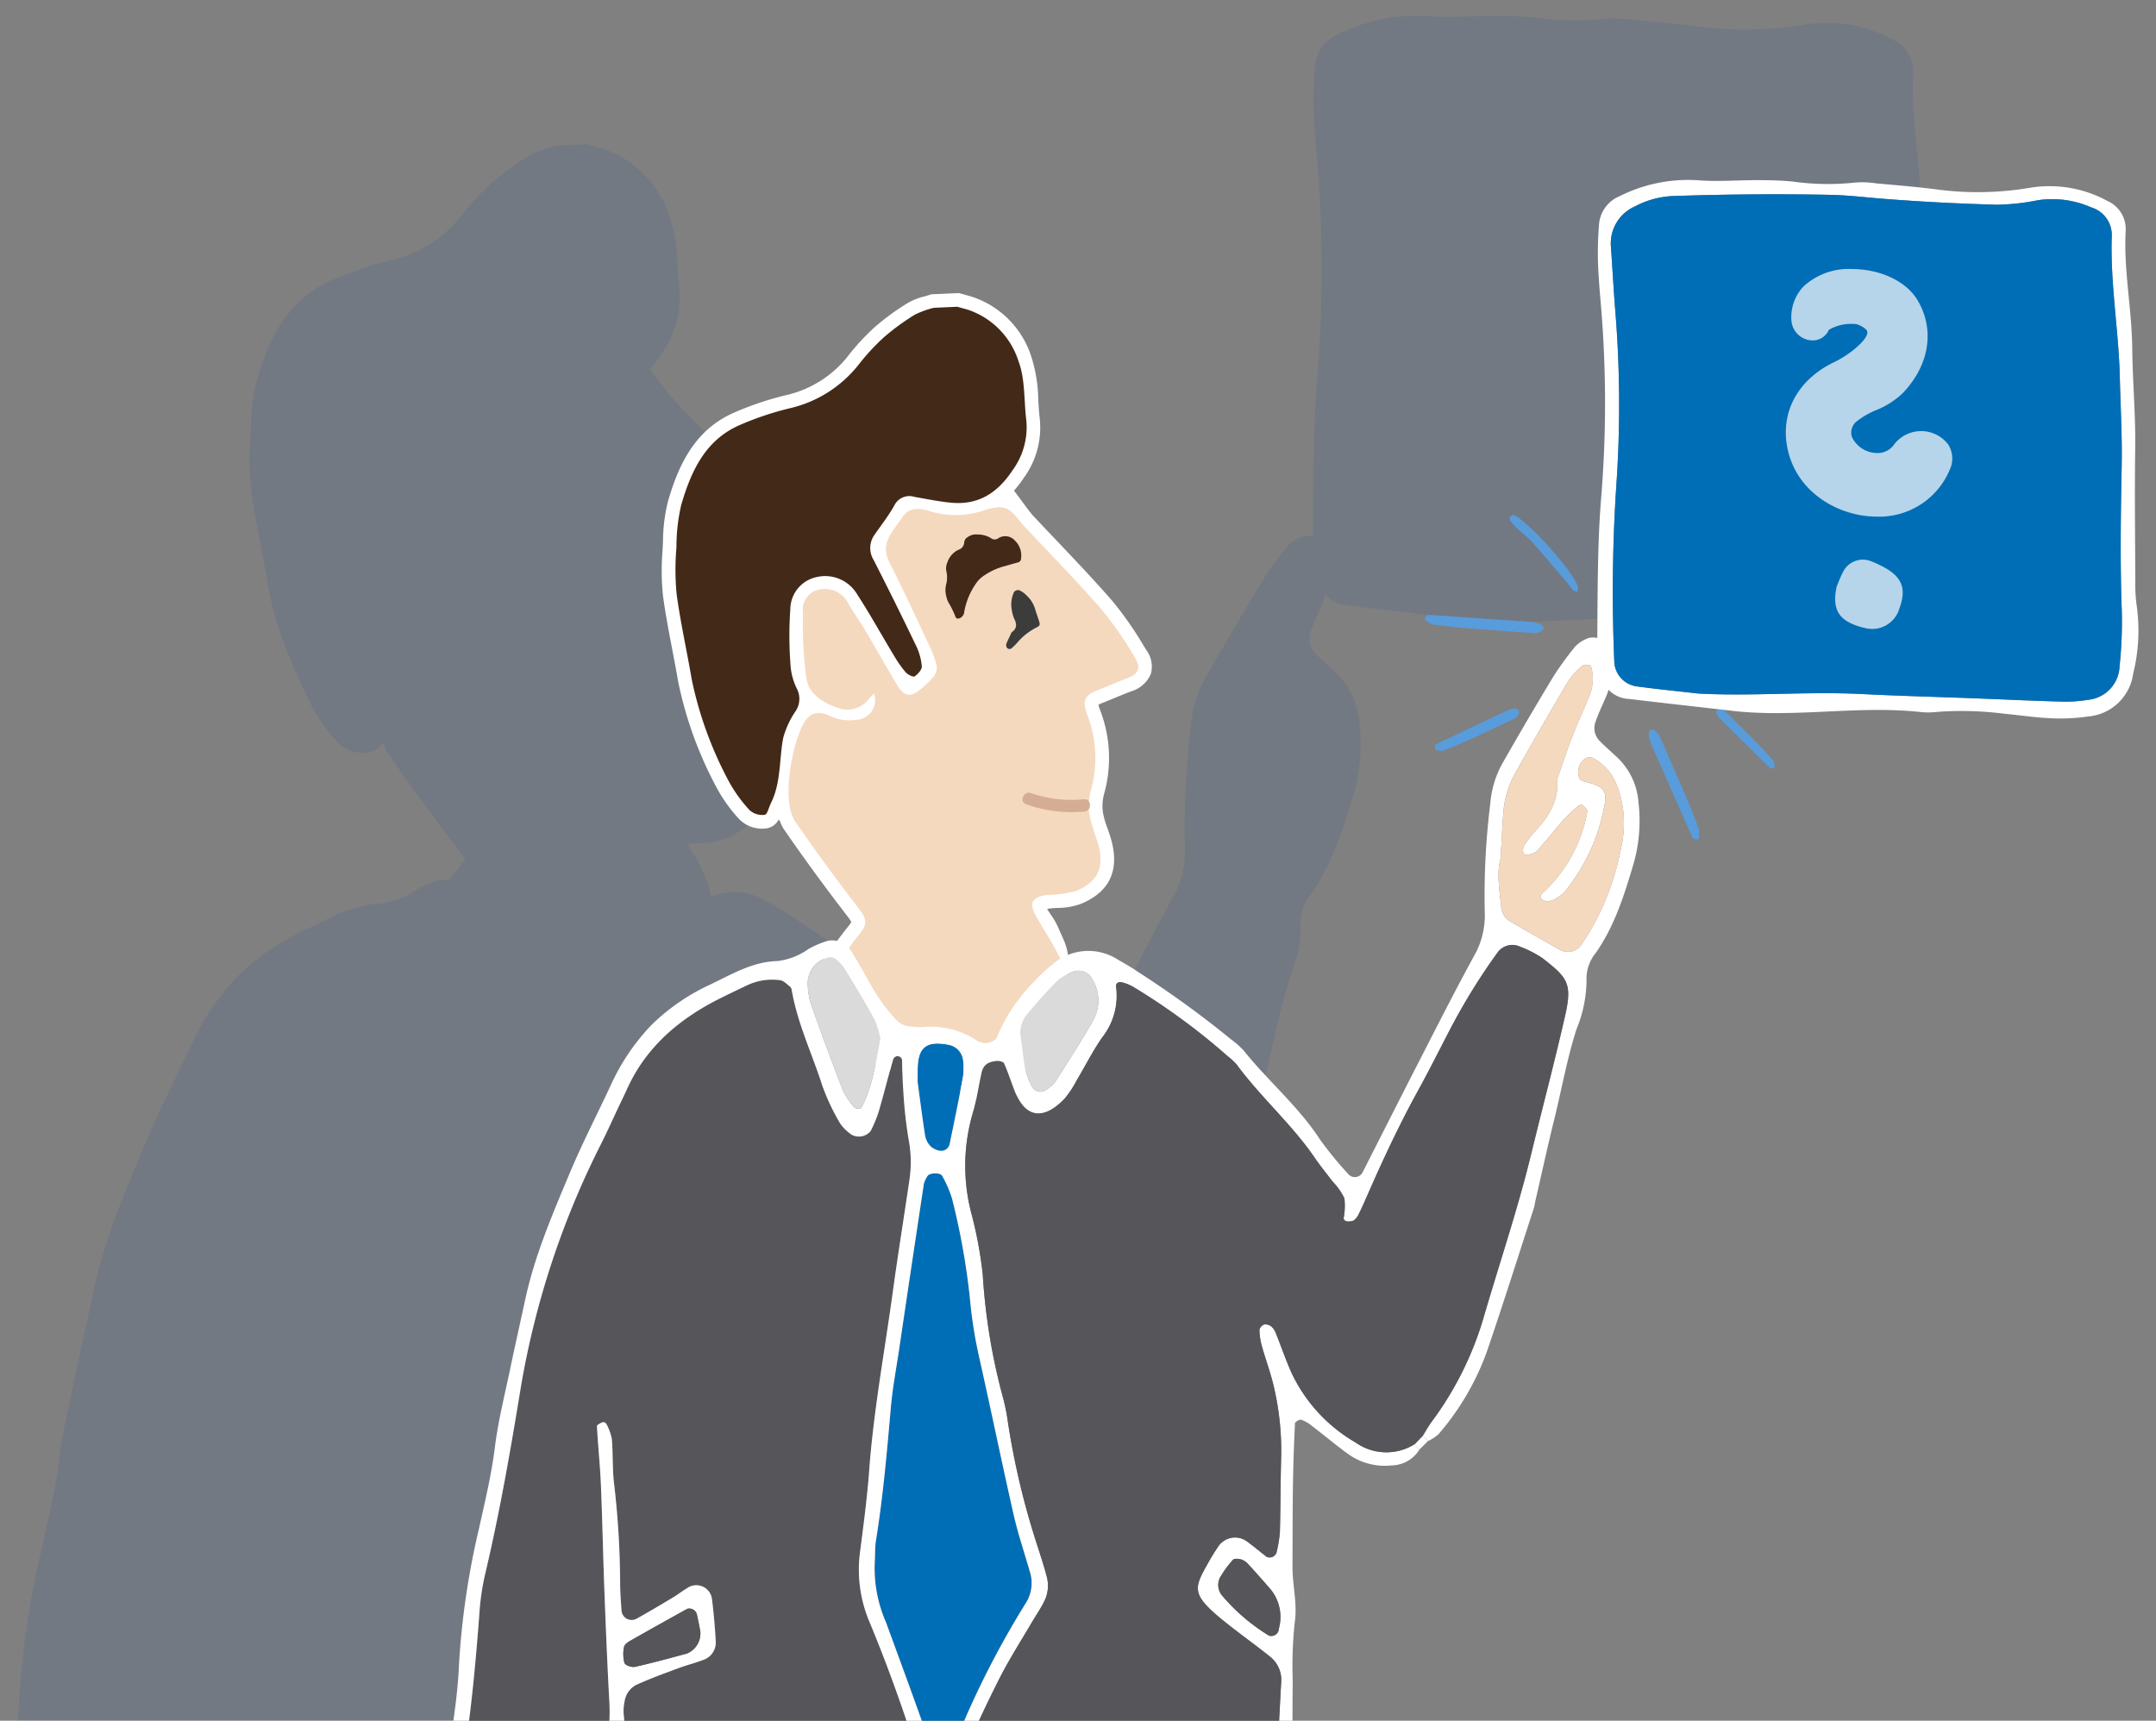
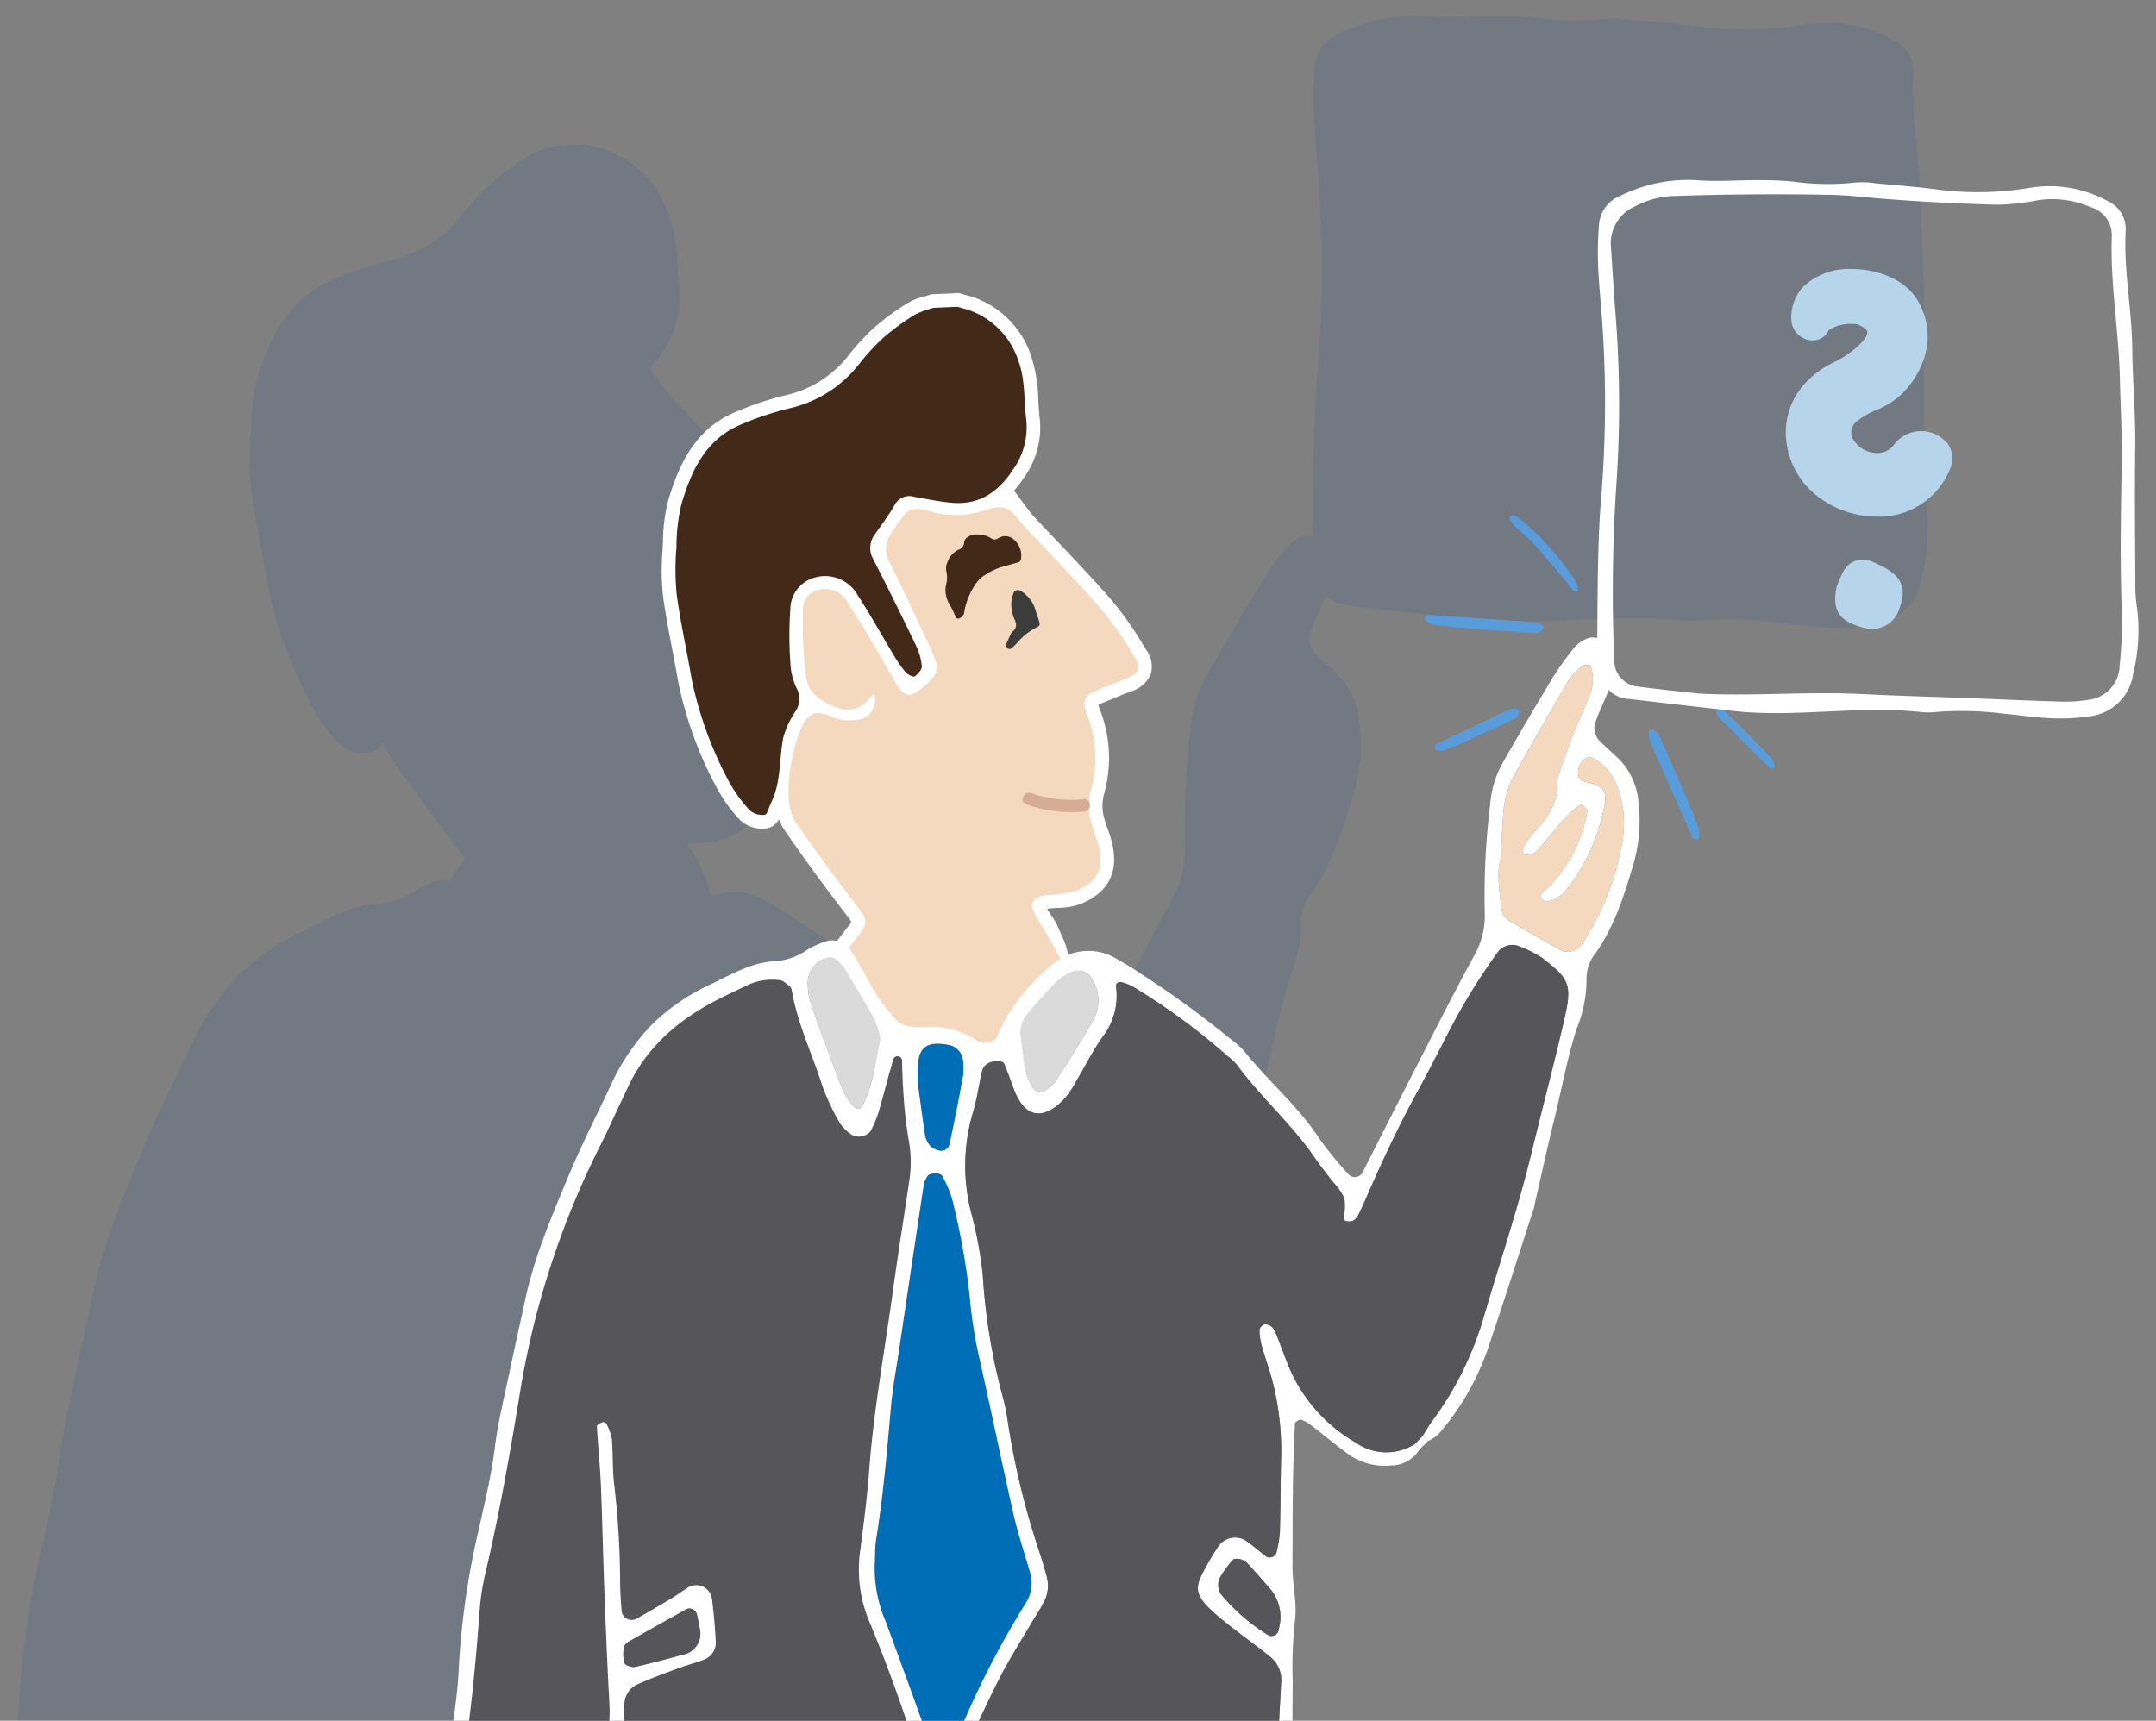
<svg xmlns="http://www.w3.org/2000/svg" viewBox="0 0 246.776 196.992">
  <rect x="0" y="0" width="246.776" height="196.992" fill="#808080" stroke="none" />
  <defs>
    <style>.cls-1{fill:none;}.cls-2{isolation:isolate;}.cls-3{clip-path:url(#clip-path);}.cls-4{fill:#00459e;opacity:0.1;mix-blend-mode:multiply;}.cls-5{fill:#fff;}.cls-6{fill:#432918;}.cls-7{fill:#f4d9bf;}.cls-8{fill:#3c3c3b;}.cls-9{fill:#d5ad95;}.cls-10{fill:#599cdb;}.cls-11{fill:#006eb6;}.cls-12{fill:#55555a;}.cls-13{fill:#dadada;}.cls-14{fill:#b6d5ea;}</style>
    <clipPath id="clip-path">
      <rect class="cls-1" width="246.776" height="196.992" />
    </clipPath>
  </defs>
  <title>karl</title>
  <g class="cls-2">
    <g id="Ebene_1" data-name="Ebene 1">
      <g class="cls-3">
        <path class="cls-4" d="M220.463,57.377a19.112,19.112,0,0,1-.2-3.257c-.028-5.8-.1-11.608-.016-17.411.061-4.358-.342-8.7-.388-13.045C219.8,18.58,218.731,13.556,219,8.455a4,4,0,0,0-2.4-3.939,15.682,15.682,0,0,0-10.015-1.707,40.686,40.686,0,0,1-11.927.253c-2.7-.363-5.414-.571-8.125-.824a11.821,11.821,0,0,0-2.71-.1,33.245,33.245,0,0,1-8.147-.129c-1.442-.147-2.9-.176-4.351-.182-2.721-.01-5.458.229-8.159.006a19.828,19.828,0,0,0-10,2.084,4.333,4.333,0,0,0-2.685,3.8,43.841,43.841,0,0,0-.1,5.437c.11,2.537.4,5.066.558,7.6a150.968,150.968,0,0,1-.163,22.316c-.486,5.749-.467,12.529-.513,18.361a2.091,2.091,0,0,0-1.578.156,4.285,4.285,0,0,0-1.311.931,40.306,40.306,0,0,0-2.878,3.969q-3.387,5.592-6.615,11.281a12.844,12.844,0,0,0-1.55,5.178,96.859,96.859,0,0,0-.72,14.14,10.569,10.569,0,0,1-1.41,5.721c-2.522,4.622-4.9,9.324-7.3,14.01s-4.771,9.386-7.16,14.077a1.134,1.134,0,0,1-1.8.358,48.81,48.81,0,0,1-3.791-4.63c-2.8-4.3-6.753-7.595-9.923-11.567a12.4,12.4,0,0,0-1.633-1.438A132.48,132.48,0,0,0,90.7,104.975c-.894-.62-1.841-1.167-2.787-1.706a7.078,7.078,0,0,0-6.521-.612,9.03,9.03,0,0,0-.889-2.744c-.119-.258-.239-.515-.345-.777a9.48,9.48,0,0,0-.976-1.718c-.17-.255-.345-.507-.489-.772l.171-.026c.4-.06.808-.079,1.218-.1a8.861,8.861,0,0,0,3.006-.529c3.805-1.575,5.106-4.468,3.868-8.6-.126-.418-.272-.834-.419-1.249a11.657,11.657,0,0,1-.578-1.986,6.035,6.035,0,0,1,.111-2.361,17.329,17.329,0,0,0-.492-11.025,3.448,3.448,0,0,1-.21-.674,3.2,3.2,0,0,1,.536-.253c.574-.223,1.142-.458,1.711-.693.675-.28,1.349-.56,2.031-.816A4,4,0,0,0,92.174,66.1a3.6,3.6,0,0,0-.566-3.116l-.321-.514a44.981,44.981,0,0,0-4.166-5.952c-2.344-2.683-4.827-5.3-7.227-7.832q-1.538-1.618-3.063-3.244c-.11-.118-.207-.245-.306-.371l-.129-.162c-.223-.28-.549-.721-.947-1.261-.315-.428-.674-.914-1.061-1.428a14.068,14.068,0,0,0,1.27-1.653,11.085,11.085,0,0,0,2.075-7.743c-.095-.781-.141-1.579-.188-2.376a19.291,19.291,0,0,0-.929-5.729,12.081,12.081,0,0,0-7.592-7.692c-.375-.12-.755-.222-1.135-.324l-.693-.188-3.578.161-.243.082c-.225.079-.459.144-.692.211a7.92,7.92,0,0,0-2.138.854,31.665,31.665,0,0,0-4.3,3.146,29.811,29.811,0,0,0-3.482,3.776,14.236,14.236,0,0,1-7.978,5.041,40.889,40.889,0,0,0-6.978,2.359c-5.151,2.324-7.147,7.075-8.421,11.416a21.851,21.851,0,0,0-.664,5.235l-.062,1.288a31.383,31.383,0,0,0,.067,5.865c.32,2.356.771,4.71,1.206,6.987.267,1.4.534,2.794.773,4.193.827,4.853,2.765,9.14,4.848,13.468a19.9,19.9,0,0,0,3.1,4.4,4.14,4.14,0,0,0,3.18,1.206c.128-.006.251-.018.362-.033a2.117,2.117,0,0,0,1.564-1.138c.062.075.127.151.2.233a3.926,3.926,0,0,0,.487,1.018c2.463,3.59,5.153,7.277,8.225,11.273a6.243,6.243,0,0,1,.553.8,4.591,4.591,0,0,1-.459.642c-.47.58-.918,1.177-1.366,1.776l-.043.056a2.379,2.379,0,0,0-1.247-.012,12.5,12.5,0,0,0-2.484,1.058,8.713,8.713,0,0,1-4.025,1.571c-3.237.074-5.929,1.7-8.671,3.018a27.191,27.191,0,0,0-7.612,5.182,28.043,28.043,0,0,0-5.468,8.08c-1.77,3.783-3.69,7.5-5.3,11.352C14.308,136.431,12,141.781,10.775,147.5c-.648,3.018-1.333,6.029-1.962,9.052-.7,3.375-1.558,6.735-1.98,10.146-.449,3.621-1.308,7.128-2.087,10.673a102.556,102.556,0,0,0-2.592,17.766c-.18,4.335-.969,8.651-1.581,12.961-.332,2.336-1.119,4.629-1.246,6.966a90.418,90.418,0,0,1-1.042,10.72,3.819,3.819,0,0,0-1.955,2.847c-.258,1.661-.507,3.323-.784,5.172l-.359,2.4c-.055.24-.12.511-.191.806-.217.9-.487,2.027-.69,3.189-.333,1.9-.627,3.926-.9,6.205A3.891,3.891,0,0,0-5,250.316a2.625,2.625,0,0,0,1.483.464l.108,0-.033.292a5.622,5.622,0,0,0,.317,2.48,3.192,3.192,0,0,0,1.83,1.773l.061.028.454.21.526,0a2.733,2.733,0,0,0,2.146-1.15,3.268,3.268,0,0,0,1.824.562,3.193,3.193,0,0,0,.8-.1,2.666,2.666,0,0,0,1.511-.83,4.13,4.13,0,0,0,.843-1.714l.057.117.064.132a3.315,3.315,0,0,0,1.982,1.636,2.547,2.547,0,0,0,.863.149,3.522,3.522,0,0,0,3.169-2.629c.027-.116.058-.231.089-.347a7.139,7.139,0,0,0,.276-1.549c.126-2.862.235-5.7.324-8.455a2.769,2.769,0,0,0,1.6-.553c1.163-.862,1.4-2.238,1.039-6.136-.182-1.987-.487-4.073-.618-4.636a15.181,15.181,0,0,0-.951-2.747,2.7,2.7,0,0,0-.163-.3,18.045,18.045,0,0,0,5.564-9.446c.363-1.405.778-2.8,1.277-4.163.166-.454.671-.783,1.02-1.17a3.415,3.415,0,0,1,.482.812c.828,3.156,1.423,6.393,2.506,9.458a19.185,19.185,0,0,1,1.106,7.468c-.355,7.259-.745,14.513-1.5,21.747a173.116,173.116,0,0,0-.662,28.31c.439,7.436.723,14.882,1.147,22.32a39.268,39.268,0,0,0,.753,4.83,3.264,3.264,0,0,0,2.057,2.375,34.079,34.079,0,0,0,12.635,3.073c2.723.108,5.451.086,8.177.077a19.923,19.923,0,0,0,2.712-.237,3.538,3.538,0,0,0,3.187-2.567c.315-1.043.687-2.072.946-3.129,1.38-5.641,2.127-11.432,4.022-16.952a3.16,3.16,0,0,0,.109-.534c.707-4.484,1.434-8.966,2.112-13.454.543-3.591.968-7.2,1.56-10.783a50.2,50.2,0,0,1,1.309-5.274,1.044,1.044,0,0,1,.792-.569,1.013,1.013,0,0,1,.776.546,89.952,89.952,0,0,1,2.959,8.761,122.035,122.035,0,0,1,3.543,27.5c.037,3.634.194,7.267.3,10.9a2.555,2.555,0,0,0,1.764,2.5,46.684,46.684,0,0,0,4.711,1.341c4.97,1.179,10.058,1.459,15.122,1.913a24.9,24.9,0,0,0,7.023-.676,2.553,2.553,0,0,0,1.921-1.746,35.286,35.286,0,0,0,2.246-12.268,81.594,81.594,0,0,1,1.355-14.635,54.685,54.685,0,0,0,.8-9.76c.023-3.451.035-6.9.177-10.352.277-6.713.664-13.422.958-20.134a42.924,42.924,0,0,0-.48-8.693,113.949,113.949,0,0,1-1.622-16.24h0a6.961,6.961,0,0,0,1.4-1.626,17.838,17.838,0,0,0,1.688-6.807c.006-1.632.046-3.265.058-4.9.019-2.54.008-5.079.045-7.619a54.452,54.452,0,0,1,.249-7.6c.4-2.581-.331-5.026-.279-7.538,0-.181,0-.363,0-.544.016-3.265.006-6.531.055-9.8.041-2.715.135-5.43.266-8.142.009-.178.595-.523.81-.456a4.625,4.625,0,0,1,1.388.794c1.582,1.212,3.108,2.5,4.72,3.67a8.189,8.189,0,0,0,5.67,1.473A4.321,4.321,0,0,0,127.133,167h0l1.121-1.109a5.661,5.661,0,0,0,1.343-.893,34.136,34.136,0,0,0,6.29-10.756c2.112-6.185,4.078-12.42,6.1-18.636.112-.343.151-.709.233-1.063.814-3.54,1.589-7.089,2.458-10.616.955-3.876,1.647-7.812,2.87-11.63.659-2.057,1.465-4.142,1.3-6.376a5.3,5.3,0,0,1,1.195-3.519c2.441-3.484,3.7-7.478,4.886-11.486a20.344,20.344,0,0,0,.68-8.1,8.978,8.978,0,0,0-2.694-5.806c-.8-.745-1.626-1.455-2.386-2.234a2.372,2.372,0,0,1-.484-2.535c.414-1.2.991-2.337,1.47-3.513.081-.2.147-.4.21-.6a4.322,4.322,0,0,0,2.662,1.21c4.328.518,8.66,1,12.99,1.494,8.309,1.056,16.712-.706,25.022.22a10.025,10.025,0,0,0,2.176-.033,43.771,43.771,0,0,1,8.7.255c1.99.18,3.972.495,5.965.578a24.9,24.9,0,0,0,4.875-.231,6.472,6.472,0,0,0,5.87-5.587A23.293,23.293,0,0,0,220.463,57.377ZM106.924,217.762h0l.143.109Zm19.59-51.453h0l.077.086Z" />
        <path class="cls-5" d="M110.014,120.058a3.782,3.782,0,0,1-2.841-1.135,3.661,3.661,0,0,0-.5-.356l-.24-.155a35.883,35.883,0,0,0-8.512-4.277l-.1-.033-.091-.045a7.855,7.855,0,0,0-.831-.331,10.613,10.613,0,0,1-1.158-.468,2.769,2.769,0,0,1-1.626-1.868,2.685,2.685,0,0,1,.656-2.314c.37-.46.723-.933,1.075-1.4.394-.527.788-1.052,1.2-1.562a4.019,4.019,0,0,0,.4-.565,5.524,5.524,0,0,0-.486-.7c-2.7-3.515-5.069-6.759-7.236-9.918a3.442,3.442,0,0,1-.429-.895c-.063-.072-.12-.139-.175-.205a1.863,1.863,0,0,1-1.375,1c-.1.014-.207.024-.319.029a3.642,3.642,0,0,1-2.8-1.061,17.511,17.511,0,0,1-2.728-3.869,44.43,44.43,0,0,1-4.265-11.849c-.211-1.232-.446-2.46-.681-3.689-.382-2-.779-4.075-1.061-6.147a27.611,27.611,0,0,1-.059-5.161l.055-1.133a19.231,19.231,0,0,1,.584-4.606c1.121-3.819,2.877-8,7.409-10.043a35.814,35.814,0,0,1,6.139-2.075,12.529,12.529,0,0,0,7.019-4.436,26.165,26.165,0,0,1,3.064-3.322,27.822,27.822,0,0,1,3.781-2.768,7,7,0,0,1,1.881-.752c.2-.059.411-.115.609-.185l.214-.072,3.148-.142.609.166c.335.09.669.18,1,.285a10.629,10.629,0,0,1,6.679,6.768,16.918,16.918,0,0,1,.818,5.04c.041.7.082,1.4.165,2.09a9.752,9.752,0,0,1-1.826,6.813,12.328,12.328,0,0,1-1.117,1.454c.341.452.656.879.934,1.256.35.475.637.863.833,1.109l.114.143c.087.111.172.223.268.326q1.34,1.434,2.7,2.855c2.112,2.227,4.3,4.53,6.359,6.89a39.625,39.625,0,0,1,3.665,5.237l.282.452a3.166,3.166,0,0,1,.5,2.742,3.518,3.518,0,0,1-2.228,1.964c-.6.225-1.194.471-1.787.717-.5.207-1,.414-1.5.611a2.774,2.774,0,0,0-.472.222,3.058,3.058,0,0,0,.185.594,15.237,15.237,0,0,1,.432,9.7,5.322,5.322,0,0,0-.1,2.077,10.181,10.181,0,0,0,.509,1.748c.129.364.257.73.368,1.1,1.089,3.634-.055,6.18-3.4,7.566a7.825,7.825,0,0,1-2.644.465c-.361.019-.723.035-1.072.088l-.151.023c.127.233.281.455.43.679a8.31,8.31,0,0,1,.86,1.512c.093.23.2.457.3.684.571,1.235,1.435,3.1.165,5.224-.2.342-.434.668-.664.99a5.506,5.506,0,0,0-.812,1.388,3.335,3.335,0,0,1-3.125,2.636h0a5.121,5.121,0,0,0-1.1.434c-.23.111-.443.213-.621.287-.738.31-1.272.59-1.811.872-.577.3-1.16.605-1.949.943A4.337,4.337,0,0,1,110.014,120.058Z" />
-         <path class="cls-5" d="M129.9,75.256a41.878,41.878,0,0,0-3.8-5.486c-2.905-3.325-6-6.481-9.019-9.708-.164-.176-.309-.371-.46-.559-.48-.6-1.482-2.025-2.632-3.491a9.919,9.919,0,0,0,1.9-2.166,8.323,8.323,0,0,0,1.579-5.763c-.276-2.267-.115-4.693-.895-6.767a9.137,9.137,0,0,0-5.694-5.831c-.431-.139-.872-.246-1.308-.368l-2.676.121a10.464,10.464,0,0,0-2.169.782,26.825,26.825,0,0,0-3.572,2.612,25.316,25.316,0,0,0-2.883,3.13,14.062,14.062,0,0,1-7.862,4.976,34.761,34.761,0,0,0-5.874,1.985c-3.863,1.743-5.449,5.3-6.551,9.058a21.041,21.041,0,0,0-.552,4.861,29.465,29.465,0,0,0,.021,5.388c.445,3.279,1.177,6.519,1.733,9.785A43.322,43.322,0,0,0,83.315,89.25a16.181,16.181,0,0,0,2.5,3.517,2.184,2.184,0,0,0,1.721.513c.293-.042.472-.869.706-1.34a8.313,8.313,0,0,0,.5-1.317,19.306,19.306,0,0,0,1.534,2.139c.142.173.289.338.437.5a2.285,2.285,0,0,0,.308.775c2.3,3.35,4.71,6.628,7.187,9.849,1.047,1.363,1.162,1.841.057,3.2-.783.966-1.493,1.991-2.272,2.96-.664.827-.368,1.4.444,1.8.64.317,1.352.485,1.992.8a37.392,37.392,0,0,1,8.866,4.452,6.448,6.448,0,0,1,.968.692,2.243,2.243,0,0,0,2.654.457c1.532-.658,2.236-1.179,3.775-1.822a8.106,8.106,0,0,1,2.18-.837c1.013-.017,1.484-.646,1.779-1.559a13.687,13.687,0,0,1,1.622-2.7c1.026-1.715,0-3.087-.576-4.519-.324-.8-.953-1.474-1.33-2.26-.234-.488-.522-1.351-.307-1.564a3.245,3.245,0,0,1,1.711-.521,14.912,14.912,0,0,0,3.354-.453c2.665-1.105,3.351-2.848,2.5-5.673A23.493,23.493,0,0,1,124.7,93.3a6.865,6.865,0,0,1,.129-2.708,13.673,13.673,0,0,0-.369-8.725c-.655-1.63-.262-2.3,1.169-2.855,1.109-.43,2.2-.915,3.309-1.333C130.3,77.165,130.661,76.485,129.9,75.256Z" />
+         <path class="cls-5" d="M129.9,75.256a41.878,41.878,0,0,0-3.8-5.486c-2.905-3.325-6-6.481-9.019-9.708-.164-.176-.309-.371-.46-.559-.48-.6-1.482-2.025-2.632-3.491a9.919,9.919,0,0,0,1.9-2.166,8.323,8.323,0,0,0,1.579-5.763c-.276-2.267-.115-4.693-.895-6.767a9.137,9.137,0,0,0-5.694-5.831c-.431-.139-.872-.246-1.308-.368l-2.676.121c-3.863,1.743-5.449,5.3-6.551,9.058a21.041,21.041,0,0,0-.552,4.861,29.465,29.465,0,0,0,.021,5.388c.445,3.279,1.177,6.519,1.733,9.785A43.322,43.322,0,0,0,83.315,89.25a16.181,16.181,0,0,0,2.5,3.517,2.184,2.184,0,0,0,1.721.513c.293-.042.472-.869.706-1.34a8.313,8.313,0,0,0,.5-1.317,19.306,19.306,0,0,0,1.534,2.139c.142.173.289.338.437.5a2.285,2.285,0,0,0,.308.775c2.3,3.35,4.71,6.628,7.187,9.849,1.047,1.363,1.162,1.841.057,3.2-.783.966-1.493,1.991-2.272,2.96-.664.827-.368,1.4.444,1.8.64.317,1.352.485,1.992.8a37.392,37.392,0,0,1,8.866,4.452,6.448,6.448,0,0,1,.968.692,2.243,2.243,0,0,0,2.654.457c1.532-.658,2.236-1.179,3.775-1.822a8.106,8.106,0,0,1,2.18-.837c1.013-.017,1.484-.646,1.779-1.559a13.687,13.687,0,0,1,1.622-2.7c1.026-1.715,0-3.087-.576-4.519-.324-.8-.953-1.474-1.33-2.26-.234-.488-.522-1.351-.307-1.564a3.245,3.245,0,0,1,1.711-.521,14.912,14.912,0,0,0,3.354-.453c2.665-1.105,3.351-2.848,2.5-5.673A23.493,23.493,0,0,1,124.7,93.3a6.865,6.865,0,0,1,.129-2.708,13.673,13.673,0,0,0-.369-8.725c-.655-1.63-.262-2.3,1.169-2.855,1.109-.43,2.2-.915,3.309-1.333C130.3,77.165,130.661,76.485,129.9,75.256Z" />
        <path class="cls-6" d="M106.891,35.238a10.464,10.464,0,0,0-2.169.782,26.825,26.825,0,0,0-3.572,2.612,25.316,25.316,0,0,0-2.883,3.13,14.062,14.062,0,0,1-7.862,4.976,34.761,34.761,0,0,0-5.874,1.985c-3.863,1.743-5.449,5.3-6.551,9.058a21.045,21.045,0,0,0-.552,4.86,29.476,29.476,0,0,0,.021,5.389c.445,3.279,1.177,6.519,1.733,9.785A43.322,43.322,0,0,0,83.315,89.25a16.181,16.181,0,0,0,2.5,3.517,2.184,2.184,0,0,0,1.721.513c.293-.042.472-.869.706-1.34,1.173-2.363.929-4.983,1.406-7.471a10.115,10.115,0,0,1,1.4-3.027,2.544,2.544,0,0,0,.11-2.7,7.164,7.164,0,0,1-.684-2.751,43.177,43.177,0,0,1-.012-6.281A3.786,3.786,0,0,1,93.329,66.1a4.268,4.268,0,0,1,4.818,2c1.481,2.278,2.792,4.666,4.2,6.994a12.79,12.79,0,0,0,1.313,1.865c.242.273.857.59,1.029.475.383-.254.852-.788.822-1.172a6.919,6.919,0,0,0-.681-2.389q-2.362-4.92-4.844-9.783a2.6,2.6,0,0,1,.153-2.923c.755-1.092,1.582-2.144,2.224-3.3a1.92,1.92,0,0,1,2.321-.979c1.414.242,2.825.541,4.251.669,3.1.278,5.283-1.177,6.954-3.708a8.323,8.323,0,0,0,1.579-5.763c-.276-2.267-.115-4.693-.9-6.767a9.133,9.133,0,0,0-5.693-5.831c-.431-.139-.872-.246-1.308-.368Z" />
        <path class="cls-7" d="M100.048,79.419A2.264,2.264,0,0,1,98,82.411,5.392,5.392,0,0,1,95.3,82.1c-2.313-1.164-3.13-.071-3.936,2.133-.828,2.269-1.834,7.642-.348,9.807,2.3,3.35,4.71,6.628,7.187,9.849,1.047,1.363,1.162,1.841.057,3.2-.782.964-1.491,1.988-2.268,2.956-.8.993.662,2.265,1.023,3.337.761,2.259,1.2,4.684,1.794,6.993a2.2,2.2,0,0,0,.417.956c1.305,1.45,4.185,1.344,5.951,1.854a35.026,35.026,0,0,1,7.447,3.2c.956.541,2.233,1.1,3.049.366a2.926,2.926,0,0,0,.679-1.461,15.675,15.675,0,0,1,3.7-6.171c1.74-1.916,3.534-3.631,2.659-6.3a36.5,36.5,0,0,0-3.176-6.324c-1.041-1.86-2.631-3.584.232-4.024a14.855,14.855,0,0,0,3.354-.453c2.665-1.105,3.351-2.848,2.5-5.672A23.554,23.554,0,0,1,124.7,93.3a6.865,6.865,0,0,1,.129-2.708,13.673,13.673,0,0,0-.369-8.725c-.655-1.63-.262-2.3,1.169-2.855,1.109-.43,2.2-.915,3.309-1.333,1.358-.509,1.72-1.189.954-2.418a41.878,41.878,0,0,0-3.8-5.486c-2.905-3.325-6-6.481-9.019-9.708-.164-.176-.309-.371-.46-.559-1.214-1.518-1.86-1.706-3.772-1.151a10.136,10.136,0,0,1-6.224.221c-1.05-.344-2.493-.693-3.353.664-.984,1.552-2.606,2.879-1.469,5.12,1.584,3.119,3.043,6.3,4.532,9.469a11.8,11.8,0,0,1,.881,2.323,1.711,1.711,0,0,1-.336,1.293,10.727,10.727,0,0,1-1.845,1.716c-.92.685-1.658.437-2.34-.722-1.229-2.089-2.423-4.2-3.659-6.283-.609-1.027-1.3-2-1.914-3.027a2.987,2.987,0,0,0-3.555-1.583,2.344,2.344,0,0,0-1.65,2.616,46.605,46.605,0,0,0,.395,7.548c.306,1.766,1.895,2.756,3.631,3.34a3.109,3.109,0,0,0,3.61-1.156C99.681,79.742,99.838,79.616,100.048,79.419Z" />
        <path class="cls-6" d="M108.308,68.256a2.981,2.981,0,0,0,.231.677,10.3,10.3,0,0,1,.809,1.638.322.322,0,0,0,.434.228.841.841,0,0,0,.583-.749,8.2,8.2,0,0,1,1.464-3.413,3.38,3.38,0,0,1,.925-.821,7.416,7.416,0,0,1,2.19-.987c.523-.14,1.04-.3,1.563-.439a.462.462,0,0,0,.365-.463,2.374,2.374,0,0,0-.7-2.036,1.476,1.476,0,0,0-1.712-.377,1.645,1.645,0,0,0-.227.128.682.682,0,0,1-.82-.042,2.86,2.86,0,0,0-1.519-.407,1.6,1.6,0,0,0-1.14.3.761.761,0,0,0-.389.587.942.942,0,0,1-.678.869,2.431,2.431,0,0,0-1.237,1.4,1.7,1.7,0,0,0-.125,1.079,3.106,3.106,0,0,1-.037,1.507A2.763,2.763,0,0,0,108.308,68.256Z" />
        <path class="cls-8" d="M118.541,69.945a3.5,3.5,0,0,0-1.076-1.811,2.694,2.694,0,0,0-.655-.491.544.544,0,0,0-.828.33,3.315,3.315,0,0,0-.176,1.83,4.425,4.425,0,0,0,.267,1c.329.63.347,1.16-.289,1.593-.2.435-.412.867-.6,1.306a.623.623,0,0,0,0,.306.382.382,0,0,0,.568.238,6.566,6.566,0,0,0,.664-.649,7.154,7.154,0,0,1,2.254-1.778c.357-.184.387-.3.274-.664C118.845,70.823,118.728,70.5,118.541,69.945Z" />
        <path class="cls-9" d="M118.074,90.821a14.23,14.23,0,0,0,5.979.682c.9-.095.963,1.313.064,1.408a15.583,15.583,0,0,1-6.7-.843C116.593,91.69,117.25,90.443,118.074,90.821Z" />
        <path class="cls-10" d="M173.239,58.933a5.45,5.45,0,0,1,.49.274,26.179,26.179,0,0,1,3.874,3.755,27.818,27.818,0,0,1,2.031,2.51,10.16,10.16,0,0,1,.947,1.568c.09.179-.01.475-.023.717-.174-.061-.4-.071-.512-.2-.318-.341-.58-.742-.885-1.1-1.262-1.481-2.512-2.975-3.809-4.42-.534-.594-1.188-1.064-1.767-1.613a6.832,6.832,0,0,1-.773-.9c-.05-.068,0-.279.065-.375S173.093,59.016,173.239,58.933Z" />
        <path class="cls-10" d="M163.966,71.493c-.249-.144-.538-.3-.816-.476a.224.224,0,0,1-.071-.2,1.4,1.4,0,0,1,.259-.361.337.337,0,0,1,.236-.058q5.782.391,11.564.792a5.766,5.766,0,0,1,.746.121c.594.119.967.493.739.747a1.206,1.206,0,0,1-.8.431c-2.847-.18-5.692-.395-8.535-.626C166.2,71.774,165.113,71.622,163.966,71.493Z" />
        <path class="cls-10" d="M194.493,95.005c-.01.287-.015.616-.041.943,0,.058-.093.155-.144.156a1.34,1.34,0,0,1-.441-.061.335.335,0,0,1-.161-.182q-2.346-5.3-4.683-10.6a5.914,5.914,0,0,1-.24-.717c-.171-.581-.014-1.085.317-1a1.2,1.2,0,0,1,.755.511c1.167,2.6,2.3,5.221,3.42,7.844C193.7,92.9,194.074,93.929,194.493,95.005Z" />
        <path class="cls-10" d="M203,87.119c.049.191.111.409.157.631a.184.184,0,0,1-.077.145,1.281,1.281,0,0,1-.343.091.224.224,0,0,1-.157-.072q-2.818-2.778-5.632-5.561a3.334,3.334,0,0,1-.323-.4c-.245-.33-.227-.708.038-.752a.893.893,0,0,1,.668.111c1.4,1.361,2.769,2.741,4.134,4.129C201.988,85.973,202.471,86.538,203,87.119Z" />
        <path class="cls-10" d="M165.116,85.978c-.222-.028-.477-.053-.731-.1a.221.221,0,0,1-.124-.148,1.57,1.57,0,0,1,.036-.419.25.25,0,0,1,.137-.143q4.044-1.92,8.092-3.83a3.559,3.559,0,0,1,.55-.186c.445-.128.839.055.783.367a1.045,1.045,0,0,1-.377.692c-1.987.957-3.985,1.881-5.989,2.791C166.726,85.352,165.939,85.643,165.116,85.978Z" />
        <path class="cls-11" d="M105.033,123.873c0-1.164,0-1.321,0-1.479.021-2.539,1.038-3.307,3.656-2.761a2.042,2.042,0,0,1,1.531,1.6,7.984,7.984,0,0,1,.033,1.883c-.479,2.629-1.015,5.248-1.561,7.865a.981.981,0,0,1-1.041.771,2.021,2.021,0,0,1-1.2-.58,2.467,2.467,0,0,1-.584-1.261C105.514,127.573,105.217,125.227,105.033,123.873Z" />
        <path class="cls-5" d="M162.476,165.939a3.8,3.8,0,0,1-3.178,1.825,7.2,7.2,0,0,1-4.988-1.3c-1.418-1.03-2.76-2.163-4.153-3.229a4.079,4.079,0,0,0-1.221-.7c-.189-.059-.705.245-.712.4-.116,2.386-.2,4.775-.234,7.164-.044,2.872-.035,5.745-.049,8.618,0,.16,0,.319,0,.479-.046,2.21.6,4.361.245,6.631a47.855,47.855,0,0,0-.219,6.688c-.032,2.234-.023,4.469-.039,6.7-.011,1.436-.046,2.872-.052,4.308a15.7,15.7,0,0,1-1.485,5.99,6.131,6.131,0,0,1-1.228,1.43l-.462-.351c.115-.627.195-1.263.35-1.881a19.878,19.878,0,0,0,.851-3.226c.317-4.3.5-8.612.746-12.919a3.382,3.382,0,0,0-1.316-2.944c-1.869-1.5-3.84-2.87-5.68-4.4-3.407-2.832-2.911-3.541-1.281-6.449.312-.557.652-1.1,1.008-1.631a2.315,2.315,0,0,1,3.342-.689c.774.56,1.5,1.184,2.259,1.767a.828.828,0,0,0,1.125-.461,14.475,14.475,0,0,0,.393-2.343c.083-2.877.064-5.757.147-8.635a31.894,31.894,0,0,0-.853-8.088c-.358-1.552-.929-3.053-1.357-4.591a7.425,7.425,0,0,1-.275-1.866.877.877,0,0,1,.56-.617,1.125,1.125,0,0,1,.833.26,1.964,1.964,0,0,1,.5.789c.6,1.481,1.109,3,1.762,4.455a18.072,18.072,0,0,0,7.332,8,6.086,6.086,0,0,0,6.785.2Zm-15.969,19.909a5,5,0,0,0-1.2-4.041c-.832-.95-1.663-1.9-2.523-2.828a1.733,1.733,0,0,0-.8-.472c-.276-.069-.724-.093-.869.068a12.175,12.175,0,0,0-1.386,1.875,1.875,1.875,0,0,0,.159,2.225,21.975,21.975,0,0,0,5.352,4.575.87.87,0,0,0,1.1-.561C146.4,186.38,146.463,186.074,146.507,185.848Z" />
        <path class="cls-5" d="M163.462,164.962l-.986.976-.545-.6.9-.939Z" />
        <path class="cls-12" d="M50.962,216.583c.189-1.261.375-2.522.57-3.781a8.6,8.6,0,0,0,.3-1.889c-.227-2.927.632-5.705,1.093-8.535.979-6,1.544-12.039,1.987-18.1a27.441,27.441,0,0,1,.67-4.252c1.646-7,2.876-14.071,4.034-21.165A97.7,97.7,0,0,1,68.9,130.771c.643-1.284,1.228-2.6,1.841-3.9.341-.722.7-1.438,1.024-2.166,2.21-4.905,6.059-8.121,10.762-10.457,1-.5,2.012-.978,3.02-1.461a6.75,6.75,0,0,1,3.743-.574c.405.047.777.456,1.14.732a.7.7,0,0,1,.206.419c.649,3.81,2.334,7.292,3.5,10.938a25.284,25.284,0,0,0,2.038,4.317,5.013,5.013,0,0,0,1.352,1.309,1.74,1.74,0,0,0,2.136-.444,14.685,14.685,0,0,0,.917-2.2c.582-1.989,1.081-4,1.648-5.994a.536.536,0,0,1,.8-.3.468.468,0,0,1,.231.331c.054,1.115.041,2.234.132,3.344a51.847,51.847,0,0,0,.606,5.706,13.862,13.862,0,0,1,.1,4.757c-.626,4.266-1.316,8.524-1.9,12.8-.931,6.8-2.191,13.563-2.7,20.427-.236,3.184-.664,6.356-1.071,9.525a15.344,15.344,0,0,0,1.173,7.961,176.013,176.013,0,0,1,6.2,17.614,7.649,7.649,0,0,1,.417,1.848,1.724,1.724,0,0,1-.458,1.289c-2.321,1.695-4.1,4.017-6.578,5.536a61.191,61.191,0,0,1-7.983,4.363,23.363,23.363,0,0,1-7.871,1.913,11.394,11.394,0,0,1-2.386-.094c-3.544-.553-5.648-2.894-6.776-6.044a43.136,43.136,0,0,1-1.819-7.442c-.473-2.83-.665-5.709-.951-8.57a5.124,5.124,0,0,1,.1-1.427,2.541,2.541,0,0,1,1.306-1.919c1.59-.732,3.245-1.325,4.887-1.94.892-.335,1.824-.564,2.714-.9a2.111,2.111,0,0,0,1.533-2.18c-.093-1.594-.222-3.189-.427-4.771a1.807,1.807,0,0,0-2.9-1.261c-.548.324-1.051.723-1.6,1.05-1.369.817-2.738,1.637-4.134,2.408a1.159,1.159,0,0,1-1.725-.957c-.074-.955-.141-1.912-.157-2.87A101.058,101.058,0,0,0,70.305,170c-.227-1.736-.126-3.513-.275-5.263a6.054,6.054,0,0,0-.642-1.758.451.451,0,0,0-.413-.166c-.246.1-.658.309-.65.453.122,2.229.358,4.452.453,6.681.17,3.991.245,7.986.395,11.978.156,4.149.326,8.3.547,12.445a22,22,0,0,1-.767,7.564c-.86,2.909-1.728,5.814-2.649,8.7a20.241,20.241,0,0,1-1.762,3.923,9.794,9.794,0,0,1-2.768,3.253,16.95,16.95,0,0,0-2.157,1.9,4.2,4.2,0,0,1-3.947,1.2c-.471-.08-.931-.228-1.4-.322C51.191,219.975,50.8,220.131,50.962,216.583Z" />
        <path class="cls-11" d="M100.121,178.913c.052-1,.02-1.812.146-2.6.811-5.047,1.25-10.133,1.7-15.222.2-2.223.619-4.427.948-6.638q1.405-9.472,2.831-18.943a3.061,3.061,0,0,1,.4-.855c.211-.409,1.5-.455,1.7-.031a12.755,12.755,0,0,1,1.125,2.6,80.972,80.972,0,0,1,2.035,11.316,52.168,52.168,0,0,0,1.128,7.095c1.328,5.922,2.548,11.868,3.892,17.786.494,2.176,1.219,4.3,1.834,6.45a4.285,4.285,0,0,1-.465,3.689,101.781,101.781,0,0,0-7.464,14.459c-.4.869-.932,1.675-1.409,2.506-.239.417-.523.848-1.077.668a1.145,1.145,0,0,1-.631-.616c-.945-2.545-1.85-5.105-2.775-7.657q-1.308-3.6-2.634-7.2A15.41,15.41,0,0,1,100.121,178.913Z" />
        <path class="cls-5" d="M145.16,210.953a100.362,100.362,0,0,0,1.427,14.288,37.772,37.772,0,0,1,.422,7.648c-.258,5.906-.6,11.808-.842,17.714-.125,3.033-.136,6.072-.156,9.108a48.152,48.152,0,0,1-.7,8.586,71.741,71.741,0,0,0-1.192,12.877,31.054,31.054,0,0,1-1.977,10.792,2.246,2.246,0,0,1-1.69,1.537,21.9,21.9,0,0,1-6.179.6,93.453,93.453,0,0,1-13.3-1.683,41.153,41.153,0,0,1-4.145-1.18,2.25,2.25,0,0,1-1.552-2.2c-.092-3.2-.23-6.393-.263-9.59a107.365,107.365,0,0,0-3.117-24.2,79.357,79.357,0,0,0-2.6-7.708.891.891,0,0,0-.683-.481.92.92,0,0,0-.7.5,43.836,43.836,0,0,0-1.151,4.64c-.521,3.152-.9,6.327-1.373,9.486-.6,3.95-1.236,7.893-1.858,11.838a2.838,2.838,0,0,1-.1.47c-1.668,4.856-2.325,9.951-3.539,14.914-.227.93-.555,1.835-.832,2.753a3.113,3.113,0,0,1-2.8,2.258,17.546,17.546,0,0,1-2.386.209c-2.4.008-4.8.027-7.194-.068a30,30,0,0,1-11.116-2.7,2.87,2.87,0,0,1-1.81-2.09,34.675,34.675,0,0,1-.663-4.25c-.373-6.543-.622-13.094-1.008-19.637a152.1,152.1,0,0,1,.582-24.907c.668-6.364,1.011-12.747,1.323-19.133a16.887,16.887,0,0,0-.973-6.571c-.953-2.7-1.476-5.544-2.2-8.321a2.988,2.988,0,0,0-.424-.714c-.307.34-.751.63-.9,1.029-.44,1.2-.805,2.427-1.123,3.663a15.592,15.592,0,0,1-5.814,9.057,5.86,5.86,0,0,0-1.071.957,5.658,5.658,0,0,1-5.562,2.028c-1.735-.249-3.482-.437-5.2-.767a2.388,2.388,0,0,1-1.783-2.526,3.18,3.18,0,0,1,.007-.479,71.951,71.951,0,0,0,1.093-10.473c.112-2.056.805-4.074,1.1-6.128.538-3.793,1.232-7.589,1.391-11.4a90.193,90.193,0,0,1,2.28-15.63c.685-3.12,1.442-6.2,1.836-9.39.371-3,1.125-5.958,1.742-8.927.554-2.659,1.156-5.308,1.727-7.964,1.081-5.032,3.107-9.739,5.081-14.451,1.418-3.387,3.107-6.659,4.664-9.988a24.706,24.706,0,0,1,4.811-7.109,23.923,23.923,0,0,1,6.7-4.559c2.412-1.158,4.781-2.59,7.628-2.655a7.672,7.672,0,0,0,3.542-1.382,10.9,10.9,0,0,1,2.185-.931,2.591,2.591,0,0,1,2.561.936c.757,1.221,1.469,2.47,2.177,3.721a20.155,20.155,0,0,0,3.033,4.3,2.516,2.516,0,0,0,1.658.844,12.348,12.348,0,0,0,1.435.079,9.494,9.494,0,0,1,6.371,1.638c.12.089.307.082.457.136.473.172,1.515-.139,1.68-.606a19.711,19.711,0,0,1,4.221-6.33,17.583,17.583,0,0,1,2.089-1.966,6.223,6.223,0,0,1,7.571-.587c.833.474,1.666.955,2.452,1.5a116.365,116.365,0,0,1,10.464,7.6,10.855,10.855,0,0,1,1.437,1.265c2.789,3.494,6.265,6.392,8.73,10.177a43.256,43.256,0,0,0,3.335,4.073,1,1,0,0,0,1.585-.315c2.1-4.127,4.185-8.265,6.3-12.385s4.2-8.259,6.424-12.326a9.308,9.308,0,0,0,1.241-5.033,85.22,85.22,0,0,1,.633-12.44,11.3,11.3,0,0,1,1.363-4.556q2.845-5,5.821-9.925a35.433,35.433,0,0,1,2.531-3.492,3.782,3.782,0,0,1,1.154-.819,1.9,1.9,0,0,1,2.7,1.1,8.416,8.416,0,0,1-.207,5.18c-.422,1.034-.929,2.037-1.293,3.09a2.086,2.086,0,0,0,.425,2.231c.669.685,1.4,1.31,2.1,1.966a7.9,7.9,0,0,1,2.37,5.107,17.922,17.922,0,0,1-.6,7.125c-1.048,3.526-2.152,7.041-4.3,10.105a4.662,4.662,0,0,0-1.051,3.1,14.873,14.873,0,0,1-1.143,5.61c-1.076,3.359-1.685,6.822-2.525,10.233-.765,3.1-1.446,6.225-2.163,9.339-.072.311-.107.634-.2.936-1.778,5.469-3.508,10.954-5.366,16.395a30.025,30.025,0,0,1-5.534,9.464,5,5,0,0,1-1.181.785l-.635-.568c.338-.537.644-1.1,1.019-1.607a37.741,37.741,0,0,0,5.95-11.92c1.827-6.28,3.937-12.479,5.478-18.845,1.278-5.278,2.681-10.528,3.878-15.824.823-3.647.223-4.29-2.607-6.5a12.3,12.3,0,0,0-2.551-1.308,2.084,2.084,0,0,0-2.574.642A71.377,71.377,0,0,0,165.9,118c-1.178,2.268-2.32,4.556-3.552,6.794-2.159,3.922-4.053,7.969-5.845,12.067-.32.732-.638,1.465-1,2.177a1.688,1.688,0,0,1-.6.713,1.54,1.54,0,0,1-.856.053.431.431,0,0,1-.254-.332,7.408,7.408,0,0,0,.088-2.281,7.382,7.382,0,0,0-1.37-1.943c-.671-.9-1.385-1.761-2.015-2.684-2.622-3.844-6.165-6.914-8.915-10.65a7.088,7.088,0,0,0-1.046-.983,74.949,74.949,0,0,0-10.8-7.932,5.133,5.133,0,0,0-1.322-.536c-.381-.1-.723.127-.667.484a7.709,7.709,0,0,1-1.581,5.823c-1.095,1.565-1.955,3.3-2.937,4.941a11.789,11.789,0,0,1-1.312,2c-2.077,2.256-4.413,2.733-5.8-.863-.4-1.034-.739-2.091-1.186-3.1-.082-.185-.555-.3-.832-.278-1.044.092-1.547.488-1.738,1.337-.351,1.559-.556,3.161-1.027,4.681a21.5,21.5,0,0,0-.166,11.353,47.594,47.594,0,0,1,1.321,7.058,69.786,69.786,0,0,0,2.333,14.163,22.482,22.482,0,0,1,.556,2.817,88.562,88.562,0,0,0,3.325,13.967c.391,1.217.791,2.433,1.116,3.668a3.994,3.994,0,0,1-.286,2.808c-.419.855-.973,1.643-1.455,2.468-1.21,2.065-2.5,4.086-3.595,6.213-1.526,2.981-2.9,6.04-4.334,9.068a22.648,22.648,0,0,0-1.4,3.045c-.776,2.572-.782,3.484,1.538,4.83.414.24.8.528,1.191.806,3,2.133,6.048,4.185,9.773,4.884a4.41,4.41,0,0,1,.87.4c4.08,1.786,8.354,1.879,12.7,1.552a12.426,12.426,0,0,0,6.986-2.853A28.033,28.033,0,0,0,144.7,210.6ZM73.505,262.038c.155,2.393.278,4.306.4,6.219q.594,9.091,1.192,18.182c.021.319.066.637.111.953a3.23,3.23,0,0,0,1.854,2.623,19.25,19.25,0,0,0,7.323,2.129c3.347.15,6.706.071,10.059.051a3.153,3.153,0,0,0,3.437-2.672c.235-1.092.565-2.164.811-3.254.7-3.114,1.339-6.243,2.081-9.347a149.667,149.667,0,0,0,2.9-16.009q1.028-8.082,2.74-16.058a9.549,9.549,0,0,1,.693-1.765c.211-.481,1.347-.689,1.647-.275a11.971,11.971,0,0,1,1.536,2.379,79.981,79.981,0,0,1,4.679,17.065,77.1,77.1,0,0,1,1.391,14.771c-.111,3.705.655,7.312.844,10.977A2.1,2.1,0,0,0,118.6,289.8a8.061,8.061,0,0,0,1.348.478,58.329,58.329,0,0,0,16.6,1.933c3.6-.123,3.931-.41,5-3.892a16.131,16.131,0,0,0,.336-1.886,65.959,65.959,0,0,0,.956-10.974,31.057,31.057,0,0,1,.668-6.187,37.561,37.561,0,0,0,.787-9.056,56.829,56.829,0,0,1,.344-9.1,39.541,39.541,0,0,0,.193-5.269,97.264,97.264,0,0,1,.528-12.446,13.971,13.971,0,0,0,0-3.821c-.542-3.474-.754-6.984-1.369-10.454-.541-3.051-.741-3.422-3.494-2.165a15.175,15.175,0,0,1-2.724.874,30.028,30.028,0,0,1-14.247-.229c-1.387-.33-2.659-1.147-4.046-1.471-2.878-.673-5.255-2.282-7.691-3.8-.813-.506-1.554-1.126-2.351-1.659-1.752-1.169-3.492-1.5-5.255.036-.6.521-1.335.878-1.985,1.343a76.6,76.6,0,0,1-9.958,5.742,29.923,29.923,0,0,1-9.66,2.649,6.43,6.43,0,0,1-3.286-.411c-3.369-1.31-3.08-1.122-3.785,2.326a36.655,36.655,0,0,0-.587,6.191,70.268,70.268,0,0,1-.447,8.131,73.044,73.044,0,0,0-.63,8.117c-.037.957.016,1.925-.1,2.873C73.144,252.619,73.514,257.573,73.505,262.038ZM50.962,216.583c-.166,3.548.229,3.392,3.308,4.012.469.094.929.242,1.4.322a4.2,4.2,0,0,0,3.947-1.2,16.95,16.95,0,0,1,2.157-1.9,9.794,9.794,0,0,0,2.768-3.253,20.241,20.241,0,0,0,1.762-3.923c.921-2.891,1.789-5.8,2.649-8.7a22,22,0,0,0,.767-7.564c-.221-4.147-.391-8.3-.547-12.445-.15-3.992-.225-7.987-.395-11.978-.095-2.229-.331-4.452-.453-6.681-.008-.144.4-.348.65-.453a.451.451,0,0,1,.413.166,6.054,6.054,0,0,1,.642,1.758c.149,1.75.048,3.527.275,5.263a101.058,101.058,0,0,1,.675,11.479c.016.958.083,1.915.157,2.87a1.159,1.159,0,0,0,1.725.957c1.4-.771,2.765-1.591,4.134-2.408.547-.327,1.05-.726,1.6-1.05a1.807,1.807,0,0,1,2.9,1.261c.2,1.582.334,3.177.427,4.771a2.111,2.111,0,0,1-1.533,2.18c-.89.34-1.822.569-2.714.9-1.642.615-3.3,1.208-4.887,1.94a2.541,2.541,0,0,0-1.306,1.919,5.124,5.124,0,0,0-.1,1.427c.286,2.861.478,5.74.951,8.57a43.136,43.136,0,0,0,1.819,7.442c1.128,3.15,3.232,5.491,6.776,6.044a11.394,11.394,0,0,0,2.386.094,23.363,23.363,0,0,0,7.871-1.913,61.191,61.191,0,0,0,7.983-4.363c2.476-1.519,4.257-3.841,6.578-5.536a1.724,1.724,0,0,0,.458-1.289,7.649,7.649,0,0,0-.417-1.848,176.013,176.013,0,0,0-6.2-17.614,15.344,15.344,0,0,1-1.173-7.961c.407-3.169.835-6.341,1.071-9.525.507-6.864,1.767-13.623,2.7-20.427.584-4.272,1.274-8.53,1.9-12.8a13.862,13.862,0,0,0-.1-4.757,51.847,51.847,0,0,1-.606-5.706c-.091-1.11-.078-2.229-.132-3.344a.468.468,0,0,0-.231-.331.536.536,0,0,0-.8.3c-.567,1.992-1.066,4.005-1.648,5.994a14.685,14.685,0,0,1-.917,2.2,1.74,1.74,0,0,1-2.136.444,5.013,5.013,0,0,1-1.352-1.309,25.284,25.284,0,0,1-2.038-4.317c-1.163-3.646-2.848-7.128-3.5-10.938a.7.7,0,0,0-.206-.419c-.363-.276-.735-.685-1.14-.732a6.75,6.75,0,0,0-3.743.574c-1.008.483-2.018.964-3.02,1.461-4.7,2.336-8.552,5.552-10.762,10.457-.328.728-.683,1.444-1.024,2.166-.613,1.3-1.2,2.613-1.841,3.9a97.7,97.7,0,0,0-9.286,28.093c-1.158,7.094-2.388,14.166-4.034,21.165a27.441,27.441,0,0,0-.67,4.252c-.443,6.058-1.008,12.1-1.987,18.1-.461,2.83-1.32,5.608-1.093,8.535a8.6,8.6,0,0,1-.3,1.889C51.337,214.061,51.151,215.322,50.962,216.583Zm49.159-37.67a15.41,15.41,0,0,0,1.286,6.81q1.32,3.6,2.634,7.2c.925,2.552,1.83,5.112,2.775,7.657a1.145,1.145,0,0,0,.631.616c.554.18.838-.251,1.077-.668.477-.831,1.014-1.637,1.409-2.506a101.781,101.781,0,0,1,7.464-14.459,4.285,4.285,0,0,0,.465-3.689c-.615-2.149-1.34-4.274-1.834-6.45-1.344-5.918-2.564-11.864-3.892-17.786a52.168,52.168,0,0,1-1.128-7.095,80.972,80.972,0,0,0-2.035-11.316,12.755,12.755,0,0,0-1.125-2.6c-.206-.424-1.493-.378-1.7.031a3.061,3.061,0,0,0-.4.855q-1.434,9.469-2.831,18.943c-.329,2.211-.753,4.415-.948,6.638-.446,5.089-.885,10.175-1.7,15.222C100.141,177.1,100.173,177.911,100.121,178.913Zm71.634-80.586c-.44,1.367-.168,3.43.079,5.493a2.005,2.005,0,0,0,.916,1.594q2.889,1.692,5.811,3.328a1.868,1.868,0,0,0,2.5-.68c.183-.261.353-.532.528-.8a29.093,29.093,0,0,0,3.857-9.722,13.088,13.088,0,0,0,.343-4.751c-.349-2.426-1.069-4.684-3.4-5.989a1.048,1.048,0,0,0-.853-.02,1.892,1.892,0,0,0-.858,2.045c.114.585.594.627,1.052.749,1.807.481,2.215.967,1.923,2.58a21.738,21.738,0,0,1-4.513,9.879,4.312,4.312,0,0,1-1.123.883,2.659,2.659,0,0,1-.889.281.815.815,0,0,1-.427-.113c-.387-.17-.513-.5-.207-.782a16.474,16.474,0,0,0,5.188-9.415c.036-.193-.281-.482-.483-.674a.454.454,0,0,0-.443-.018A16.935,16.935,0,0,0,179,93.8c-1.056,1.192-2.016,2.47-3.093,3.643a2.135,2.135,0,0,1-1.248.418c-.382.045-.461-.756-.108-1.223a17.085,17.085,0,0,1,1.174-1.505c1.58-1.666,2.719-3.5,2.507-5.922.582-1.652,1.128-3.318,1.759-4.952.573-1.486,1.261-2.929,1.855-4.408a5.22,5.22,0,0,0,.343-3.271c-.039-.152-.118-.407-.2-.415-.3-.03-.7-.091-.881.069a7.892,7.892,0,0,0-1.6,1.734c-2.108,3.568-4.184,7.155-6.2,10.777a11.045,11.045,0,0,0-1.259,4.583C171.945,94.759,171.88,96.194,171.755,98.327Zm-71,20.605a10.246,10.246,0,0,0-.648-2.176c-1.065-1.959-2.23-3.864-3.386-5.772a5.873,5.873,0,0,0-.929-1.08,1.136,1.136,0,0,0-1.32-.181,3,3,0,0,0-2.017,2.956,7.862,7.862,0,0,0,.393,2.339c1.171,3.3,2.38,6.589,3.651,9.853a7.756,7.756,0,0,0,1.339,1.954.826.826,0,0,0,.753.006C99.883,124.4,100.211,121.7,100.755,118.932Zm16.116-.064c.169,1.25.288,2.51.528,3.746a8.22,8.22,0,0,0,.706,1.744,1.089,1.089,0,0,0,1.587.445,4.433,4.433,0,0,0,1.067-.908c1.524-2.394,3.074-4.777,4.46-7.251a4.637,4.637,0,0,0-.2-4.541,1.775,1.775,0,0,0-2.417-.761,6.053,6.053,0,0,0-1.605.977c-1.212,1.24-2.382,2.528-3.48,3.87A3.267,3.267,0,0,0,116.871,118.868Zm-11.838,5.005c.184,1.354.481,3.7.837,6.037a2.467,2.467,0,0,0,.584,1.261,2.021,2.021,0,0,0,1.2.58.981.981,0,0,0,1.041-.771c.546-2.617,1.082-5.236,1.561-7.865a7.984,7.984,0,0,0-.033-1.883,2.042,2.042,0,0,0-1.531-1.6c-2.618-.546-3.635.222-3.656,2.761C105.032,122.552,105.033,122.709,105.033,123.873ZM80.155,186.731c-.083-.409-.223-1.181-.4-1.946a.893.893,0,0,0-1.1-.6c-2.206,1.227-4.412,2.454-6.605,3.705-.259.148-.59.415-.625.665a4,4,0,0,0,.046,1.828c.1.269.834.527,1.2.444,2-.448,3.984-.99,5.965-1.529A2.491,2.491,0,0,0,80.155,186.731Z" />
        <path class="cls-12" d="M162.827,164.394l-.9.939a6.086,6.086,0,0,1-6.785-.2,18.072,18.072,0,0,1-7.332-8c-.653-1.455-1.165-2.974-1.762-4.455a1.964,1.964,0,0,0-.5-.789,1.125,1.125,0,0,0-.833-.26.877.877,0,0,0-.56.617,7.425,7.425,0,0,0,.275,1.866c.428,1.538,1,3.039,1.357,4.591a31.894,31.894,0,0,1,.853,8.088c-.083,2.878-.064,5.758-.147,8.635a14.475,14.475,0,0,1-.393,2.343.828.828,0,0,1-1.125.461c-.758-.583-1.485-1.207-2.259-1.767a2.315,2.315,0,0,0-3.342.689c-.356.53-.7,1.074-1.008,1.631-1.63,2.908-2.126,3.617,1.281,6.449,1.84,1.53,3.811,2.9,5.68,4.4a3.382,3.382,0,0,1,1.316,2.944c-.241,4.307-.429,8.617-.746,12.919a19.878,19.878,0,0,1-.851,3.226c-.155.618-.235,1.254-.35,1.881a28.137,28.137,0,0,1-2.894,3.126,12.426,12.426,0,0,1-6.986,2.853c-4.35.327-8.624.234-12.7-1.552a4.41,4.41,0,0,0-.87-.4c-3.725-.7-6.768-2.751-9.773-4.884-.391-.278-.777-.566-1.191-.806-2.32-1.346-2.314-2.258-1.538-4.83a22.648,22.648,0,0,1,1.4-3.045c1.435-3.028,2.808-6.087,4.334-9.068,1.09-2.127,2.385-4.148,3.595-6.213.482-.825,1.036-1.613,1.455-2.468a3.994,3.994,0,0,0,.286-2.808c-.325-1.235-.725-2.451-1.116-3.668a88.562,88.562,0,0,1-3.325-13.967,22.482,22.482,0,0,0-.556-2.817,69.786,69.786,0,0,1-2.333-14.163,47.594,47.594,0,0,0-1.321-7.058,21.5,21.5,0,0,1,.166-11.353c.471-1.52.676-3.122,1.027-4.681.191-.849.694-1.245,1.738-1.337.277-.024.75.093.832.278.447,1.011.788,2.068,1.186,3.1,1.385,3.6,3.721,3.119,5.8.863a11.789,11.789,0,0,0,1.312-2c.982-1.646,1.842-3.376,2.937-4.941a7.709,7.709,0,0,0,1.581-5.823c-.056-.357.286-.589.667-.484a5.133,5.133,0,0,1,1.322.536,74.949,74.949,0,0,1,10.8,7.932,7.088,7.088,0,0,1,1.046.983c2.75,3.736,6.293,6.806,8.915,10.65.63.923,1.344,1.789,2.015,2.684a7.382,7.382,0,0,1,1.37,1.943,7.408,7.408,0,0,1-.088,2.281.431.431,0,0,0,.254.332,1.54,1.54,0,0,0,.856-.053,1.688,1.688,0,0,0,.6-.713c.36-.712.678-1.445,1-2.177,1.792-4.1,3.686-8.145,5.845-12.067,1.232-2.238,2.374-4.526,3.552-6.794a71.377,71.377,0,0,1,5.525-8.972,2.084,2.084,0,0,1,2.574-.642,12.3,12.3,0,0,1,2.551,1.308c2.83,2.211,3.43,2.854,2.607,6.5-1.2,5.3-2.6,10.546-3.878,15.824-1.541,6.366-3.651,12.565-5.478,18.845a37.741,37.741,0,0,1-5.95,11.92C163.471,163.3,163.165,163.857,162.827,164.394Z" />
        <path class="cls-7" d="M171.755,98.327c.125-2.133.19-3.568.3-5a11.045,11.045,0,0,1,1.259-4.583c2.013-3.622,4.089-7.209,6.2-10.777a7.892,7.892,0,0,1,1.6-1.734c.178-.16.586-.1.881-.069.08.008.159.263.2.415a5.22,5.22,0,0,1-.343,3.271c-.594,1.479-1.282,2.922-1.855,4.408-.631,1.634-1.177,3.3-1.759,4.952.212,2.418-.927,4.256-2.507,5.922a17.085,17.085,0,0,0-1.174,1.505c-.353.467-.274,1.268.108,1.223a2.135,2.135,0,0,0,1.248-.418c1.077-1.173,2.037-2.451,3.093-3.643a16.935,16.935,0,0,1,1.757-1.6.454.454,0,0,1,.443.018c.2.192.519.481.483.674A16.474,16.474,0,0,1,176.5,102.3c-.306.279-.18.612.207.782a.815.815,0,0,0,.427.113,2.659,2.659,0,0,0,.889-.281,4.312,4.312,0,0,0,1.123-.883,21.738,21.738,0,0,0,4.513-9.879c.292-1.613-.116-2.1-1.923-2.58-.458-.122-.938-.164-1.052-.749a1.892,1.892,0,0,1,.858-2.045,1.048,1.048,0,0,1,.853.02c2.331,1.3,3.051,3.563,3.4,5.989a13.088,13.088,0,0,1-.343,4.751,29.093,29.093,0,0,1-3.857,9.722c-.175.266-.345.537-.528.8a1.868,1.868,0,0,1-2.5.68q-2.919-1.64-5.811-3.328a2.005,2.005,0,0,1-.916-1.594C171.587,101.757,171.315,99.694,171.755,98.327Z" />
        <path class="cls-12" d="M80.155,186.731A2.491,2.491,0,0,1,78.64,189.3c-1.981.539-3.963,1.081-5.965,1.529-.369.083-1.107-.175-1.2-.444a4,4,0,0,1-.046-1.828c.035-.25.366-.517.625-.665,2.193-1.251,4.4-2.478,6.605-3.705a.893.893,0,0,1,1.1.6C79.932,185.55,80.072,186.322,80.155,186.731Z" />
        <path class="cls-12" d="M146.507,185.848c-.044.226-.11.532-.163.841a.87.87,0,0,1-1.1.561,21.975,21.975,0,0,1-5.352-4.575,1.875,1.875,0,0,1-.159-2.225,12.175,12.175,0,0,1,1.386-1.875c.145-.161.593-.137.869-.068a1.733,1.733,0,0,1,.8.472c.86.925,1.691,1.878,2.523,2.828A5,5,0,0,1,146.507,185.848Z" />
        <path class="cls-13" d="M100.755,118.932c-.544,2.772-.872,5.468-2.164,7.9a.826.826,0,0,1-.753-.006,7.756,7.756,0,0,1-1.339-1.954c-1.271-3.264-2.48-6.552-3.651-9.853a7.862,7.862,0,0,1-.393-2.339,3,3,0,0,1,2.017-2.956,1.136,1.136,0,0,1,1.32.181,5.873,5.873,0,0,1,.929,1.08c1.156,1.908,2.321,3.813,3.386,5.772A10.246,10.246,0,0,1,100.755,118.932Z" />
        <path class="cls-13" d="M116.871,118.868a3.267,3.267,0,0,1,.648-2.679c1.1-1.342,2.268-2.63,3.48-3.87a6.053,6.053,0,0,1,1.605-.977,1.775,1.775,0,0,1,2.417.761,4.637,4.637,0,0,1,.2,4.541c-1.386,2.474-2.936,4.857-4.46,7.251a4.433,4.433,0,0,1-1.067.908,1.089,1.089,0,0,1-1.587-.445,8.22,8.22,0,0,1-.706-1.744C117.159,121.378,117.04,120.118,116.871,118.868Z" />
        <path class="cls-5" d="M197.88,81.331c-3.809-.436-7.621-.859-11.428-1.314a3.457,3.457,0,0,1-3.281-2.979,18.325,18.325,0,0,1-.351-3.328c.048-5.269.01-11.533.456-16.8a132.781,132.781,0,0,0,.143-19.634c-.142-2.231-.394-4.456-.491-6.689a38.756,38.756,0,0,1,.09-4.783,3.811,3.811,0,0,1,2.362-3.344,17.435,17.435,0,0,1,8.8-1.834c2.377.2,4.785-.015,7.18,0,1.276,0,2.559.03,3.827.159a29.187,29.187,0,0,0,7.168.114,10.334,10.334,0,0,1,2.384.092c2.385.222,4.776.406,7.149.724a35.763,35.763,0,0,0,10.493-.222,13.8,13.8,0,0,1,8.811,1.5,3.52,3.52,0,0,1,2.111,3.465c-.238,4.488.706,8.909.752,13.382.04,3.827.395,7.642.341,11.476-.071,5.1-.01,10.213.015,15.319a16.685,16.685,0,0,0,.178,2.865,20.536,20.536,0,0,1-.424,7.615A5.694,5.694,0,0,1,239,82.025a21.794,21.794,0,0,1-4.289.2c-1.753-.072-3.5-.35-5.248-.508a38.468,38.468,0,0,0-7.654-.224,8.88,8.88,0,0,1-1.914.029C212.583,80.71,205.191,82.26,197.88,81.331Zm-3.548-1.937c6.1.349,12.469-.257,18.843.067,4.145.21,8.294.315,12.442.472,3.35.127,6.7.288,10.05.38a16.287,16.287,0,0,0,3.327-.192,4,4,0,0,0,3.613-3.865,47.547,47.547,0,0,0,.257-6.208c-.207-5.589-.122-11.173-.014-16.761.064-3.348-.137-6.7-.214-10.051-.126-5.421-1.109-10.79-.921-16.233a3.3,3.3,0,0,0-2.359-3.264,11.045,11.045,0,0,0-6.081-.82,25.654,25.654,0,0,1-4.755.517c-4.3-.12-8.6-.335-12.89-.674-2.066-.163-4.118-.42-6.2-.458q-8.853-.165-17.7.132a10.181,10.181,0,0,0-4.586,1.19,4.624,4.624,0,0,0-2.757,4.641c.171,2.387.294,4.778.486,7.164a132.583,132.583,0,0,1,.135,20.078,185.562,185.562,0,0,0-.24,20.137,2.976,2.976,0,0,0,2.621,2.942C189.605,78.888,191.83,79.108,194.332,79.394Z" />
-         <path class="cls-11" d="M194.332,79.394c-2.5-.286-4.727-.506-6.941-.806a2.976,2.976,0,0,1-2.621-2.942,185.562,185.562,0,0,1,.24-20.137,132.583,132.583,0,0,0-.135-20.078c-.192-2.386-.315-4.777-.486-7.164a4.624,4.624,0,0,1,2.757-4.641,10.181,10.181,0,0,1,4.586-1.19q8.849-.3,17.7-.132c2.082.038,4.134.3,6.2.458,4.288.339,8.59.554,12.89.674a25.654,25.654,0,0,0,4.755-.517,11.045,11.045,0,0,1,6.081.82A3.3,3.3,0,0,1,241.715,27c-.188,5.443.795,10.812.921,16.233.077,3.35.278,6.7.214,10.051-.108,5.588-.193,11.172.014,16.761a47.547,47.547,0,0,1-.257,6.208,4,4,0,0,1-3.613,3.865,16.287,16.287,0,0,1-3.327.192c-3.351-.092-6.7-.253-10.05-.38-4.148-.157-8.3-.262-12.442-.472C206.8,79.137,200.43,79.743,194.332,79.394Z" />
        <path class="cls-14" d="M210.221,67.169c.1-.235.378-1.011.755-1.735a2.524,2.524,0,0,1,3.165-1.19,13.161,13.161,0,0,1,1.672.791c1.96,1.126,2.4,2.467,1.574,4.68a3.236,3.236,0,0,1-3.9,2.187,8.4,8.4,0,0,1-1.182-.351C210.4,70.832,209.7,69.613,210.221,67.169Z" />
        <path class="cls-14" d="M214.776,59.141c-4.139,0-8.943-2.582-10.117-7.517-1.007-4.23,1.017-8.125,5.281-10.164,1.742-.833,3.823-2.544,3.8-3.418-.014-.409-.791-.766-1.125-.9a1.923,1.923,0,0,0-.591-.059,4.833,4.833,0,0,0-2.7.688,2.009,2.009,0,0,1-1.856,1.2h0a2.459,2.459,0,0,1-2.419-2.238,5.115,5.115,0,0,1,1.349-3.906,7.589,7.589,0,0,1,5.538-2.028c3.293,0,6.253,1.4,7.541,3.559,2.018,3.389,1.365,7.472-1.7,10.658a9.51,9.51,0,0,1-3.058,1.947,9.085,9.085,0,0,0-2.03,1.147,1.667,1.667,0,0,0-.722,1.913,3.224,3.224,0,0,0,2.905,1.843,2.3,2.3,0,0,0,1.956-1.02,3.9,3.9,0,0,1,6.153.023,3,3,0,0,1,.194,2.89A8.736,8.736,0,0,1,214.776,59.141Z" />
      </g>
    </g>
  </g>
</svg>